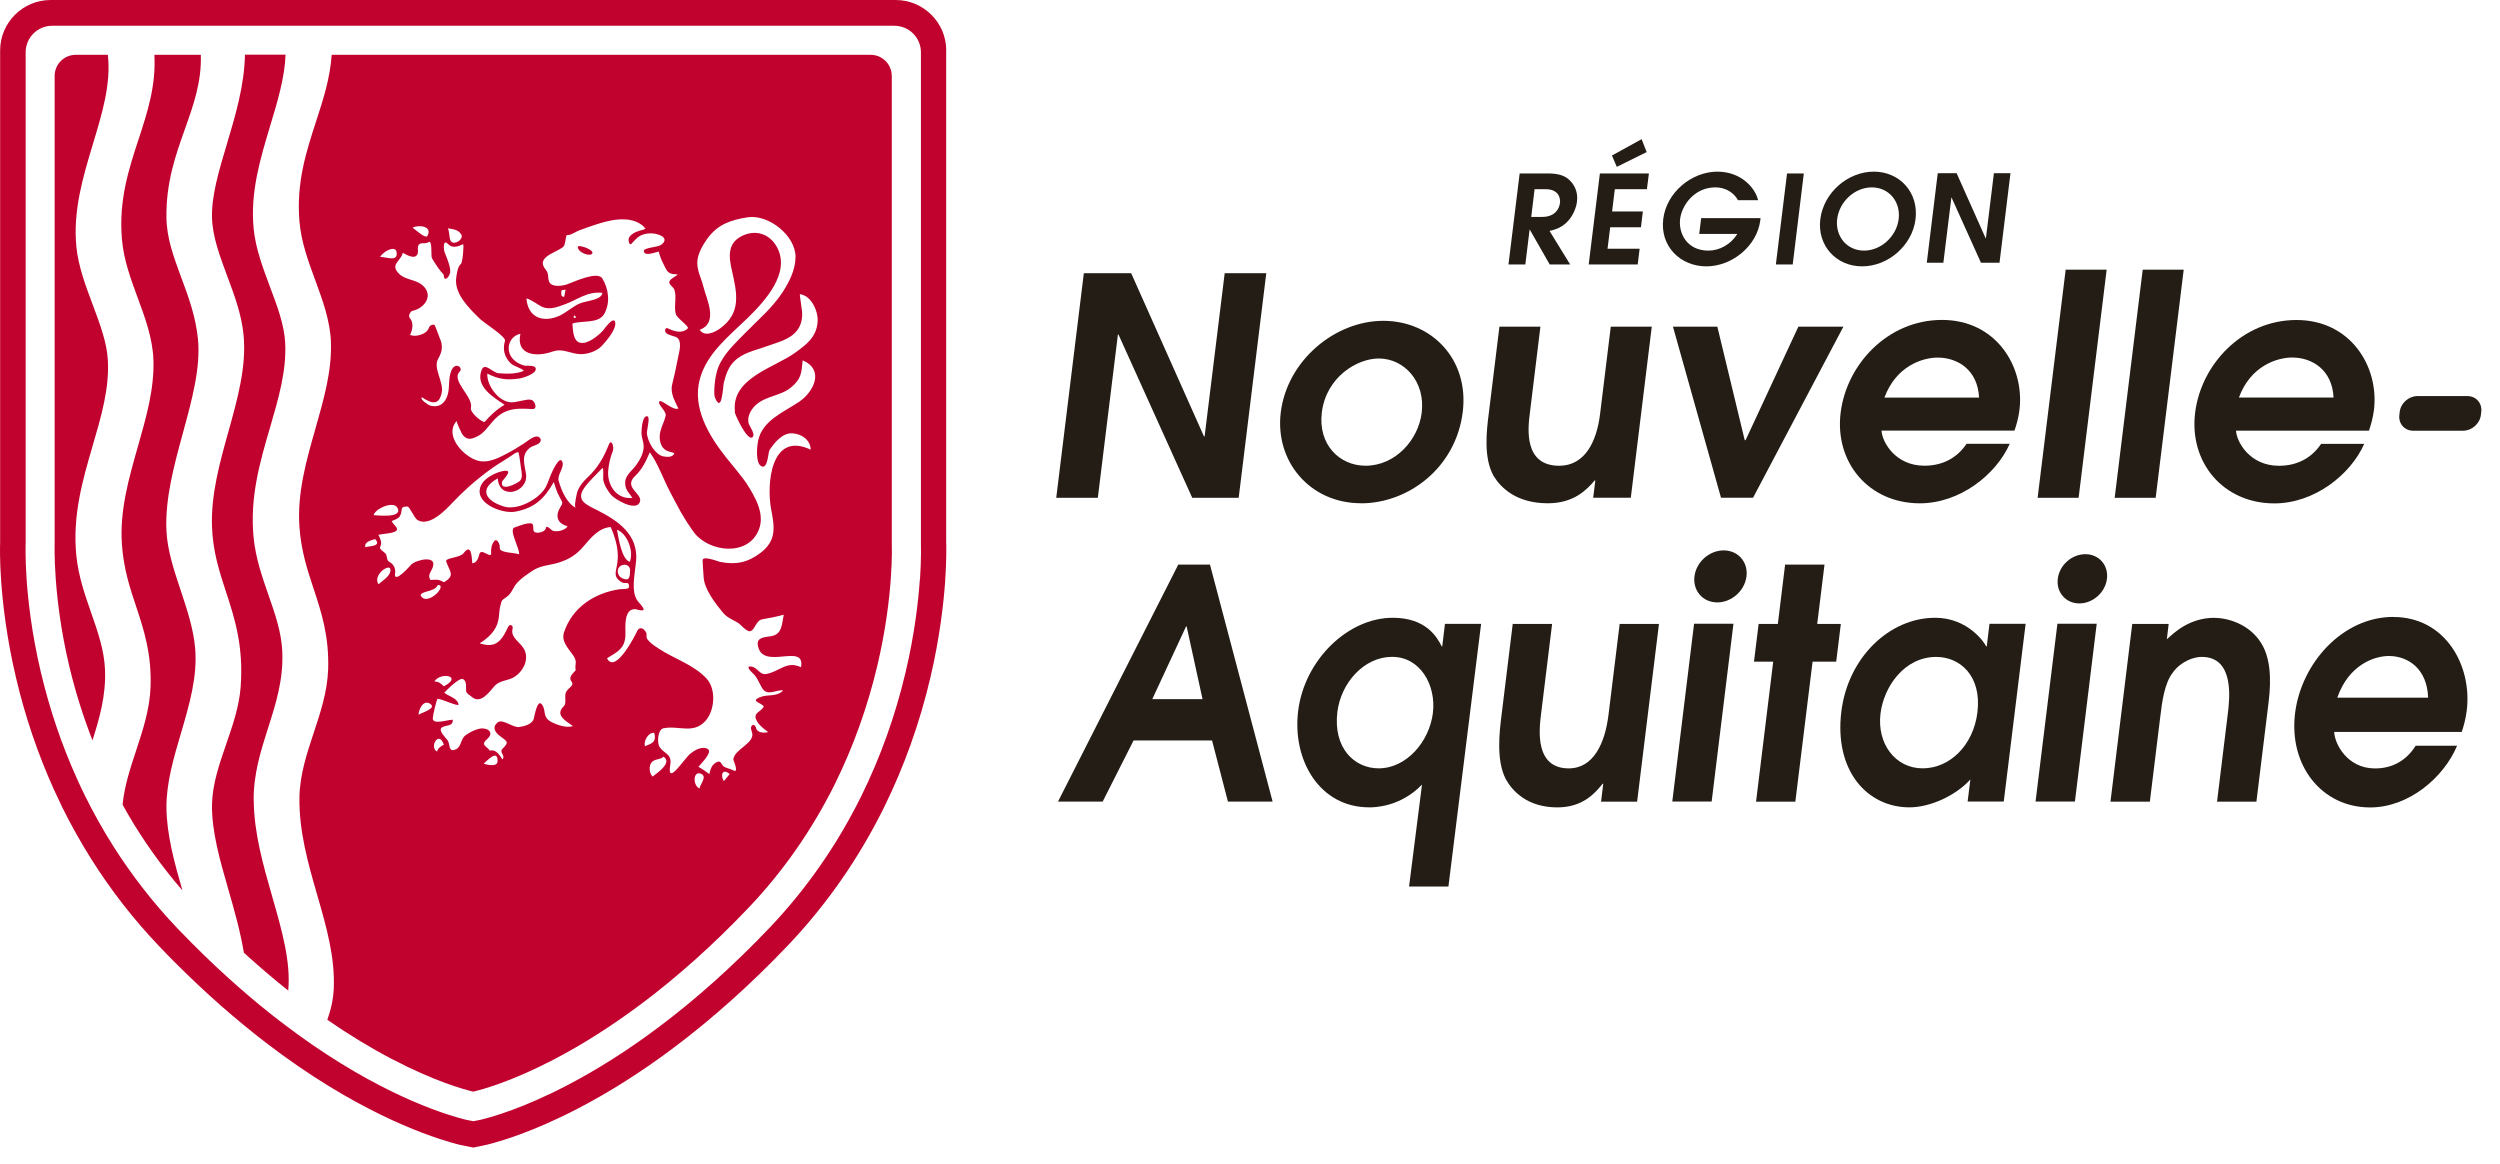
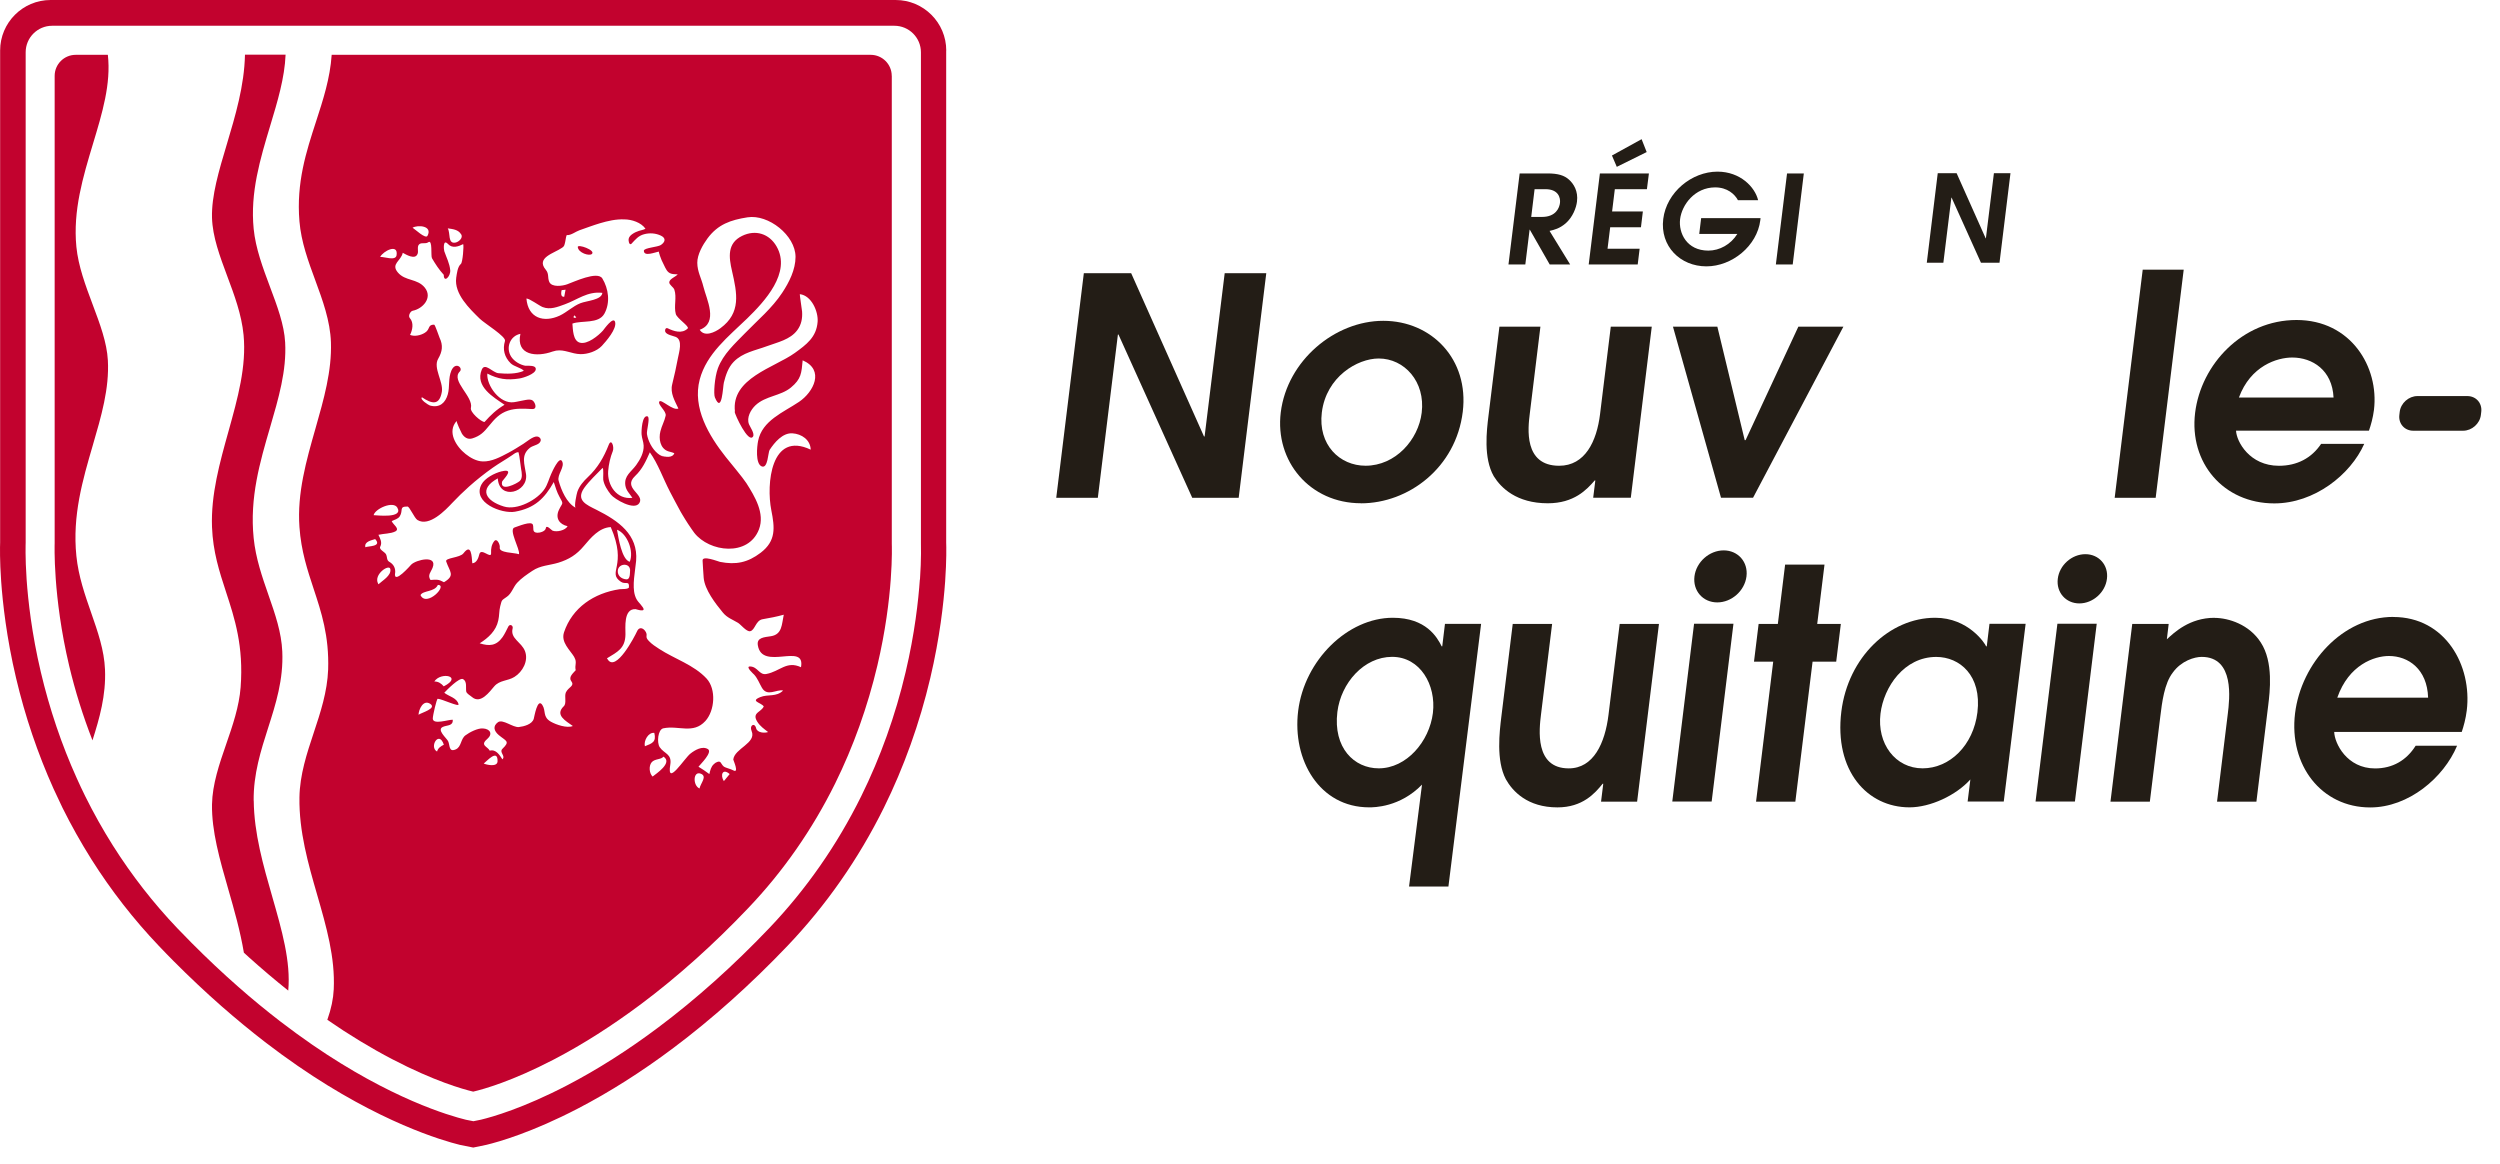
<svg xmlns="http://www.w3.org/2000/svg" width="131" height="61" viewBox="0 0 131 61" fill="none">
  <path d="M49.584 2.649C49.584 1.188 48.396 0 46.931 0H2.652C1.191 0 0.007 1.188 0.007 2.645V28.418C-0.001 28.649 -0.016 29.366 0.061 30.457C0.142 31.603 0.342 33.411 0.84 35.521C1.314 37.534 1.977 39.489 2.81 41.34C2.961 41.672 3.115 42 3.273 42.324C3.728 43.241 4.241 44.155 4.792 45.031C5.822 46.662 7.01 48.185 8.321 49.562C8.579 49.836 8.838 50.098 9.096 50.36C9.925 51.193 10.77 51.988 11.607 52.724C12.351 53.376 13.118 54.008 13.886 54.602C14.46 55.042 15.039 55.466 15.606 55.855C19.905 58.817 23.187 59.766 24.09 59.989L24.799 60.132L25.489 59.989C26.13 59.835 27.88 59.338 30.294 58.081C31.949 57.221 33.63 56.156 35.288 54.911C37.325 53.384 39.334 51.587 41.262 49.566C43.287 47.441 44.987 45.008 46.314 42.327C47.367 40.195 48.188 37.904 48.747 35.529C49.245 33.419 49.445 31.611 49.526 30.465C49.603 29.347 49.588 28.634 49.58 28.429V2.649H49.584ZM48.2 30.369C48.123 31.464 47.934 33.192 47.455 35.216C46.919 37.495 46.133 39.686 45.126 41.726C43.861 44.283 42.242 46.604 40.309 48.633C38.435 50.599 36.484 52.346 34.513 53.823C32.917 55.023 31.301 56.048 29.712 56.874C27.425 58.065 25.798 58.528 25.204 58.671L24.807 58.752L24.414 58.675C23.557 58.466 20.468 57.572 16.354 54.737C15.806 54.359 15.247 53.95 14.692 53.526C13.947 52.952 13.203 52.342 12.482 51.706C11.668 50.993 10.847 50.218 10.041 49.408C9.79 49.153 9.54 48.899 9.285 48.633C8.036 47.321 6.902 45.867 5.918 44.31C5.39 43.473 4.904 42.605 4.468 41.726C4.314 41.417 4.168 41.101 4.025 40.785C3.227 39.019 2.594 37.145 2.139 35.216C1.661 33.192 1.472 31.464 1.395 30.369C1.314 29.181 1.345 28.468 1.345 28.437V2.738C1.345 1.974 1.966 1.35 2.733 1.35H46.865C47.633 1.35 48.257 1.974 48.257 2.742V28.452C48.257 28.541 48.284 29.235 48.207 30.369H48.2Z" fill="#C2022E" />
  <path d="M5.649 2.873H3.967C3.358 2.873 2.864 3.367 2.864 3.976V28.468C2.864 28.502 2.76 31.233 3.624 34.885C3.936 36.2 4.345 37.511 4.846 38.795C5.213 37.638 5.56 36.439 5.502 35.081C5.46 34.067 5.128 33.115 4.777 32.108C4.449 31.167 4.11 30.195 4.002 29.131C3.786 27.014 4.334 25.143 4.862 23.335C5.309 21.804 5.733 20.358 5.652 18.881C5.602 17.951 5.24 16.98 4.854 15.954C4.484 14.967 4.102 13.948 4.002 12.93C3.817 11.033 4.353 9.259 4.87 7.543C5.359 5.923 5.822 4.396 5.652 2.877L5.649 2.873Z" fill="#C2022E" />
  <path d="M13.292 41.961C13.276 40.561 13.67 39.327 14.051 38.136C14.449 36.894 14.857 35.61 14.792 34.144C14.749 33.134 14.418 32.181 14.067 31.175C13.739 30.234 13.4 29.262 13.292 28.194C13.076 26.073 13.623 24.203 14.152 22.394C14.599 20.863 15.023 19.417 14.942 17.944C14.892 17.014 14.53 16.046 14.144 15.021C13.774 14.033 13.392 13.011 13.292 11.989C13.103 10.088 13.639 8.318 14.155 6.602C14.545 5.31 14.915 4.084 14.965 2.865H12.837C12.802 4.496 12.335 6.054 11.884 7.566C11.468 8.951 11.078 10.262 11.109 11.411C11.14 12.414 11.514 13.412 11.907 14.469C12.277 15.456 12.659 16.478 12.763 17.55C12.921 19.201 12.459 20.855 11.973 22.602C11.518 24.23 11.047 25.911 11.109 27.615C11.159 28.919 11.491 29.937 11.842 31.013C12.301 32.413 12.771 33.859 12.609 36.011C12.532 37.021 12.189 38.024 11.853 38.992C11.495 40.025 11.128 41.097 11.109 42.15C11.086 43.538 11.51 45.031 11.965 46.608C12.274 47.68 12.59 48.791 12.779 49.92L13.037 50.156C13.716 50.765 14.41 51.355 15.104 51.907C15.243 50.391 14.769 48.737 14.267 46.99C13.797 45.355 13.311 43.662 13.296 41.953L13.292 41.961Z" fill="#C2022E" />
-   <path d="M10.523 2.873H8.09C8.178 4.497 7.731 5.866 7.257 7.312C6.744 8.877 6.216 10.497 6.389 12.525C6.478 13.605 6.852 14.623 7.218 15.611C7.604 16.656 8.001 17.735 8.04 18.861C8.09 20.369 7.669 21.839 7.226 23.396C6.752 25.055 6.262 26.771 6.389 28.537C6.478 29.806 6.809 30.812 7.133 31.78C7.534 32.991 7.951 34.245 7.889 35.999C7.847 37.168 7.484 38.259 7.137 39.316C6.833 40.233 6.52 41.178 6.424 42.162L6.47 42.246C6.532 42.358 6.594 42.47 6.655 42.578C7.492 44.028 8.468 45.397 9.559 46.658C9.139 45.208 8.734 43.723 8.722 42.327C8.711 41.028 9.104 39.701 9.482 38.425C9.91 36.967 10.357 35.459 10.226 33.963C10.134 32.929 9.794 31.915 9.467 30.932C9.112 29.864 8.772 28.853 8.722 27.816C8.641 26.154 9.119 24.392 9.586 22.683C10.068 20.921 10.519 19.259 10.373 17.766C10.253 16.575 9.871 15.537 9.497 14.539C9.108 13.486 8.738 12.491 8.722 11.422C8.691 9.571 9.2 8.145 9.69 6.764C10.141 5.491 10.569 4.292 10.523 2.869V2.873Z" fill="#C2022E" />
  <path d="M46.727 3.976C46.727 3.367 46.233 2.873 45.624 2.873H17.38C17.295 4.111 16.936 5.214 16.558 6.378C16.049 7.944 15.521 9.564 15.691 11.596C15.779 12.676 16.157 13.698 16.52 14.685C16.905 15.73 17.302 16.81 17.341 17.936C17.391 19.44 16.971 20.909 16.527 22.467C16.053 24.125 15.563 25.845 15.691 27.616C15.779 28.88 16.115 29.883 16.435 30.855C16.836 32.07 17.252 33.323 17.195 35.081C17.152 36.25 16.79 37.341 16.439 38.398C16.08 39.478 15.71 40.596 15.691 41.78C15.664 43.573 16.149 45.258 16.62 46.889C17.106 48.575 17.565 50.167 17.488 51.837C17.465 52.335 17.357 52.859 17.152 53.438C18.29 54.224 19.439 54.922 20.565 55.508C22.748 56.646 24.229 57.066 24.795 57.202C25.358 57.07 26.832 56.654 29.007 55.524C30.522 54.737 32.065 53.754 33.599 52.608C35.505 51.182 37.394 49.489 39.207 47.584C41.035 45.667 42.566 43.469 43.761 41.055C44.717 39.119 45.462 37.036 45.975 34.869C46.831 31.237 46.734 28.61 46.73 28.499V3.976H46.727ZM28.432 16.089C28.833 16.247 29.223 16.081 29.597 15.946C30.26 15.707 30.777 15.256 31.563 15.345C31.532 15.722 30.746 15.757 30.414 15.888C30.017 16.046 29.712 16.355 29.334 16.536C28.497 16.926 27.668 16.675 27.584 15.642C27.753 15.642 28.247 16.015 28.432 16.089ZM29.423 15.217C29.485 15.179 29.485 15.21 29.635 15.179C29.612 15.302 29.589 15.425 29.566 15.549C29.361 15.576 29.408 15.329 29.423 15.217ZM30.202 16.621C30.148 16.671 30.094 16.667 30.048 16.621C30.063 16.586 30.075 16.555 30.09 16.521C30.129 16.555 30.167 16.59 30.198 16.625L30.202 16.621ZM27.271 17.485C27.017 18.634 28.131 18.719 28.949 18.422C29.003 18.403 29.057 18.391 29.111 18.38C29.118 18.38 29.13 18.376 29.138 18.372H29.145C29.589 18.302 29.948 18.545 30.414 18.557C30.792 18.565 31.27 18.407 31.536 18.125C31.756 17.886 32.335 17.23 32.23 16.868C32.138 16.559 31.652 17.253 31.594 17.323C31.359 17.585 30.777 18.067 30.383 17.955C30.017 17.855 30.021 17.25 29.994 16.956C30.491 16.775 31.359 16.987 31.668 16.44C31.991 15.857 31.887 15.125 31.563 14.592C31.309 14.18 30.055 14.781 29.72 14.897C29.489 14.982 28.91 15.075 28.779 14.766C28.683 14.535 28.779 14.353 28.598 14.134C28.062 13.497 29.053 13.266 29.442 12.988C29.454 12.981 29.465 12.973 29.477 12.965C29.504 12.946 29.523 12.923 29.543 12.903C29.558 12.884 29.573 12.842 29.589 12.788C29.597 12.768 29.601 12.745 29.604 12.726C29.604 12.711 29.612 12.695 29.616 12.676C29.616 12.695 29.608 12.707 29.604 12.726C29.604 12.711 29.612 12.695 29.616 12.676C29.647 12.506 29.674 12.313 29.708 12.317C29.905 12.344 30.179 12.128 30.36 12.067C30.719 11.943 31.07 11.808 31.432 11.7C31.845 11.577 32.281 11.477 32.716 11.496C33.098 11.496 33.599 11.658 33.823 11.986C33.719 12.047 33.596 12.059 33.48 12.098C33.364 12.136 33.249 12.186 33.148 12.256C33.052 12.321 32.963 12.402 32.94 12.522C32.928 12.583 32.952 12.83 33.06 12.792C33.075 12.788 33.087 12.776 33.098 12.761C33.306 12.545 33.445 12.356 33.746 12.275C34.039 12.194 34.359 12.217 34.633 12.348C34.914 12.483 34.857 12.684 34.629 12.838C34.463 12.95 33.738 12.984 33.738 13.139C33.742 13.474 34.348 13.204 34.533 13.185C34.494 13.189 34.652 13.605 34.668 13.632C34.706 13.717 34.749 13.802 34.791 13.887C34.837 13.976 34.876 14.076 34.934 14.157C34.992 14.245 35.073 14.315 35.177 14.342C35.285 14.373 35.4 14.369 35.512 14.377C35.412 14.5 35.073 14.616 35.069 14.793C35.065 14.924 35.292 15.048 35.335 15.175C35.474 15.58 35.3 16.046 35.412 16.455C35.481 16.69 36.141 17.107 36.037 17.211C35.732 17.508 35.308 17.358 34.988 17.203C34.872 17.149 34.826 17.303 34.864 17.392C34.934 17.543 35.265 17.597 35.4 17.651C35.801 17.805 35.574 18.48 35.524 18.761C35.435 19.22 35.339 19.683 35.223 20.138C35.107 20.597 35.362 21.009 35.547 21.407C35.262 21.538 34.648 20.898 34.552 21.037C34.44 21.202 34.934 21.542 34.88 21.785C34.822 22.062 34.672 22.321 34.606 22.598C34.506 22.984 34.587 23.501 35.011 23.647C35.119 23.686 35.235 23.697 35.335 23.751C35.235 24.01 34.849 23.96 34.606 23.848C34.702 23.898 34.803 23.936 34.911 23.944C34.749 23.944 34.598 23.875 34.463 23.763C34.166 23.52 33.95 23.084 33.9 22.741C33.877 22.56 34.058 21.951 33.954 21.839C33.954 21.839 33.95 21.839 33.95 21.831C33.95 21.827 33.943 21.819 33.939 21.819C33.943 21.819 33.947 21.827 33.95 21.831C33.95 21.827 33.943 21.819 33.939 21.819C33.638 21.719 33.603 22.606 33.619 22.768C33.634 22.965 33.719 23.15 33.727 23.346C33.746 23.713 33.545 24.079 33.337 24.368C33.083 24.723 32.697 24.924 32.767 25.429C32.809 25.714 32.99 25.857 33.137 26.088C32.319 26.189 31.814 25.425 31.868 24.685C31.895 24.337 31.98 23.956 32.111 23.636C32.196 23.416 32.038 22.957 31.899 23.304C31.644 23.956 31.32 24.519 30.804 25.001C30.572 25.221 30.356 25.468 30.252 25.772C30.218 25.872 30.067 26.555 30.167 26.609C29.689 26.354 29.412 25.687 29.273 25.194C29.18 24.866 29.62 24.465 29.45 24.164C29.296 23.89 28.922 24.746 28.879 24.843C28.767 25.09 28.694 25.383 28.544 25.61C28.166 26.192 27.094 26.759 26.4 26.54C25.447 26.246 25.065 25.629 26.084 25.066C26.153 26.246 27.695 25.807 27.564 24.847C27.491 24.326 27.283 23.855 27.761 23.47C27.9 23.358 28.1 23.339 28.239 23.231C28.297 23.184 28.343 23.111 28.336 23.038C28.324 22.945 28.231 22.876 28.139 22.872C27.923 22.861 27.599 23.146 27.422 23.258C27.163 23.42 26.905 23.586 26.635 23.728C26.234 23.94 25.759 24.199 25.289 24.179C24.965 24.168 24.645 23.987 24.398 23.79C23.901 23.397 23.411 22.625 23.932 22.055C23.897 22.093 24.171 22.668 24.201 22.718C24.325 22.918 24.51 23.046 24.749 22.972C25.166 22.841 25.358 22.645 25.625 22.313C25.914 21.958 26.176 21.661 26.627 21.515C27.04 21.38 27.456 21.414 27.881 21.434C27.923 21.434 27.965 21.434 28 21.414C28.135 21.33 28.012 21.064 27.919 20.994C27.807 20.909 27.665 20.94 27.537 20.959C27.333 20.99 27.132 21.048 26.928 21.075C26.195 21.183 25.486 20.2 25.536 19.575C26.107 19.868 26.558 19.934 27.213 19.833C27.425 19.802 28.039 19.602 28.073 19.363C28.1 19.197 27.904 19.17 27.734 19.166C27.726 19.166 27.719 19.166 27.711 19.166C27.692 19.166 27.668 19.166 27.653 19.166C27.626 19.166 27.599 19.166 27.576 19.166C27.599 19.166 27.622 19.166 27.653 19.166C27.626 19.166 27.599 19.166 27.576 19.166C27.553 19.166 27.537 19.166 27.526 19.166C27.248 19.112 26.951 18.939 26.789 18.696C26.485 18.229 26.724 17.589 27.287 17.489L27.271 17.485ZM34.976 23.948C34.976 23.948 34.961 23.948 34.957 23.948C34.965 23.948 34.972 23.948 34.976 23.948ZM30.167 26.636C30.167 26.636 30.16 26.632 30.16 26.628L30.167 26.632V26.636ZM24.167 12.279C24.279 12.46 24.047 12.668 23.885 12.707C23.442 12.811 23.615 12.202 23.461 11.966C23.731 12.005 24.013 12.028 24.163 12.279H24.167ZM22.401 12.356C22.3 12.545 21.73 11.993 21.618 11.932C21.884 11.774 22.682 11.82 22.401 12.356ZM21.884 13.301C21.938 13.154 21.841 12.927 21.957 12.811C22.077 12.684 22.289 12.803 22.439 12.695C22.682 12.522 22.563 13.412 22.636 13.532C22.825 13.852 23.002 14.126 23.253 14.4C23.253 14.847 23.615 14.488 23.592 14.165C23.561 13.802 23.396 13.501 23.28 13.162C23.253 13.081 23.199 12.491 23.477 12.788C23.704 13.031 24.02 12.919 24.271 12.792C24.313 12.88 24.244 13.756 24.151 13.829C23.974 13.979 23.939 14.338 23.905 14.558C23.793 15.399 24.599 16.17 25.142 16.702C25.389 16.945 26.535 17.643 26.461 17.867C26.326 18.306 26.434 18.719 26.762 19.039C26.936 19.209 27.329 19.278 27.449 19.432C27.051 19.606 26.542 19.594 26.118 19.556C25.814 19.529 25.405 18.973 25.243 19.374C24.884 20.258 25.86 20.813 26.438 21.21C26.003 21.472 25.721 21.742 25.389 22.112C25.197 22.101 24.618 21.592 24.676 21.376C24.819 20.782 23.608 19.953 24.09 19.471C24.286 19.282 23.866 18.919 23.65 19.424C23.477 19.841 23.577 20.254 23.465 20.662C23.345 21.09 23.049 21.395 22.528 21.249C22.459 21.229 21.973 20.925 22.111 20.817C22.636 21.172 23.025 21.256 23.153 20.531C23.241 20.003 22.682 19.274 22.96 18.8C23.18 18.418 23.226 18.102 23.033 17.697C23.002 17.635 22.798 17.007 22.748 17.011C22.397 17.011 22.555 17.257 22.266 17.435C22.054 17.57 21.73 17.647 21.487 17.55C21.614 17.292 21.695 16.914 21.475 16.667C21.371 16.552 21.502 16.305 21.629 16.282C22.15 16.181 22.682 15.607 22.262 15.075C21.869 14.585 21.24 14.743 20.846 14.276C20.469 13.825 21.012 13.679 21.105 13.247C21.275 13.339 21.768 13.64 21.884 13.293V13.301ZM20.873 16.906C21.024 17.863 21.807 16.887 20.873 16.906V16.906ZM20.781 13.374C20.727 13.69 20.141 13.447 19.921 13.463C20.067 13.166 20.877 12.734 20.781 13.374ZM20.816 26.593C21.171 27.183 19.701 26.995 19.578 26.995C19.651 26.659 20.596 26.235 20.816 26.593ZM19.146 28.676C19.073 28.375 19.466 28.314 19.659 28.248C20.037 28.657 19.277 28.607 19.146 28.676ZM19.832 30.616C19.809 30.585 19.809 30.577 19.813 30.581C19.555 30.107 20.395 29.532 20.453 29.817C20.523 30.157 20.025 30.431 19.832 30.616ZM20.704 30.045C20.738 29.779 20.627 29.567 20.399 29.439C20.249 29.351 20.303 29.2 20.226 29.042C20.152 28.911 19.844 28.796 19.925 28.645C20.037 28.425 19.925 28.221 19.828 28.024C20.095 27.959 20.476 27.97 20.715 27.847C20.974 27.708 20.588 27.484 20.526 27.307C20.669 27.23 20.854 27.203 20.951 27.049C21.14 26.744 20.893 26.536 21.352 26.543C21.463 26.543 21.714 27.153 21.876 27.249C22.489 27.623 23.345 26.729 23.692 26.358C23.974 26.058 24.271 25.772 24.576 25.498C24.977 25.14 25.397 24.808 25.833 24.5C26.164 24.268 26.515 24.072 26.847 23.844C26.943 23.778 27.047 23.686 27.171 23.697C27.24 23.979 27.256 24.284 27.306 24.573C27.341 24.762 27.398 25.055 27.236 25.205C27.094 25.336 26.199 25.795 26.307 25.244C26.326 25.159 26.947 24.596 26.411 24.673C26.377 24.677 26.342 24.689 26.307 24.696C26.303 24.696 26.296 24.696 26.292 24.696C25.906 24.789 25.401 25.059 25.227 25.39C24.73 26.339 26.299 26.937 26.986 26.813C28.015 26.628 28.532 26.123 29.018 25.259C29.107 25.525 29.18 25.791 29.319 26.038C29.554 26.447 29.473 26.324 29.292 26.709C29.08 27.149 29.315 27.48 29.743 27.573C29.624 27.793 29.169 27.897 28.949 27.804C28.902 27.785 28.629 27.469 28.602 27.677C28.575 27.847 28.285 27.924 28.151 27.916C27.865 27.901 27.977 27.681 27.927 27.508C27.865 27.261 27.109 27.6 26.974 27.635C26.616 27.72 27.267 28.799 27.194 29.038C27.194 29.038 27.194 29.038 27.194 29.042C27.186 29.042 27.179 29.038 27.171 29.035C26.936 28.954 26.13 28.977 26.188 28.684C26.215 28.564 26.045 28.155 25.891 28.364C25.756 28.541 25.721 28.757 25.733 28.973C25.756 29.335 25.208 28.668 25.116 29.046C25.073 29.227 24.98 29.501 24.749 29.517C24.714 29.15 24.703 28.448 24.286 28.992C24.101 29.235 23.315 29.224 23.38 29.42C23.565 29.968 23.87 30.145 23.265 30.508C22.975 30.35 22.883 30.365 22.559 30.392C22.385 30.137 22.582 29.976 22.667 29.752C22.944 29.058 21.799 29.331 21.548 29.586C21.517 29.617 20.619 30.654 20.7 30.037L20.704 30.045ZM23.253 35.965C23.122 35.814 22.968 35.706 22.759 35.71C23.099 35.182 24.279 35.436 23.253 35.965ZM22.034 31.183C22.169 30.928 22.775 31.032 22.944 30.65C23.496 30.647 22.343 31.846 22.034 31.183ZM21.93 37.453C21.942 37.179 22.177 36.632 22.551 36.886C22.898 37.125 22.084 37.345 21.93 37.453ZM22.902 39.381C22.47 39.146 23.006 38.247 23.257 39.023C23.102 39.103 22.948 39.196 22.902 39.381ZM25.347 40.01C25.517 39.879 26.084 39.223 26.072 39.89C26.064 40.214 25.486 40.072 25.347 40.01ZM30.094 34.445C30.252 34.703 30.102 34.85 30.167 35.12C30.044 35.263 29.774 35.475 29.932 35.687C30.129 35.953 29.797 35.988 29.654 36.277C29.558 36.485 29.705 36.851 29.543 37.006C29.061 37.468 29.643 37.773 30.017 38.043C29.708 38.17 29.153 37.977 28.875 37.823C28.416 37.565 28.625 37.26 28.417 36.94C28.162 36.547 28 37.557 27.969 37.665C27.881 37.958 27.453 38.066 27.19 38.097C26.882 38.132 26.346 37.665 26.095 37.843C25.81 38.051 25.883 38.301 26.134 38.517C26.512 38.834 26.747 38.834 26.334 39.231C26.134 39.424 26.512 39.597 26.326 39.79C26.188 39.574 25.987 39.242 25.663 39.335C25.551 39.111 25.135 39.061 25.528 38.726C25.84 38.456 25.682 38.19 25.301 38.17C25.031 38.151 24.603 38.371 24.394 38.529C24.128 38.722 24.186 39.138 23.878 39.269C23.503 39.431 23.584 39.042 23.48 38.834C23.396 38.672 22.86 38.232 23.214 38.086C23.438 37.989 23.743 38.047 23.727 37.715C23.511 37.696 22.682 38.001 22.678 37.65C22.678 37.495 22.879 36.616 22.937 36.616C23.149 36.62 24.067 37.067 24.028 36.905C23.947 36.562 23.515 36.493 23.28 36.3C23.392 36.177 24.074 35.475 24.267 35.587C24.487 35.714 24.398 36.042 24.429 36.231C24.452 36.354 24.664 36.458 24.741 36.531C25.189 36.905 25.651 36.25 25.898 35.965C26.184 35.633 26.6 35.691 26.955 35.471C27.387 35.205 27.703 34.623 27.51 34.121C27.325 33.635 26.724 33.466 26.862 32.929C26.901 32.779 26.724 32.675 26.639 32.825C26.542 33.014 26.454 33.211 26.334 33.385C26.003 33.851 25.632 33.867 25.135 33.709C25.586 33.427 25.995 33.057 26.11 32.509C26.168 32.262 26.149 32.016 26.211 31.769C26.307 31.414 26.261 31.483 26.569 31.264C26.812 31.094 26.897 30.755 27.098 30.539C27.325 30.292 27.611 30.103 27.892 29.914C28.316 29.625 28.787 29.628 29.257 29.486C29.809 29.316 30.214 29.065 30.591 28.614C30.962 28.175 31.394 27.65 32.003 27.619C32.901 29.683 31.787 29.976 32.535 30.485C32.774 30.647 32.986 30.404 32.956 30.774C32.948 30.886 32.547 30.863 32.473 30.874C31.12 31.078 29.986 31.842 29.554 33.134C29.381 33.662 29.87 34.056 30.102 34.445H30.094ZM32.998 29.439C32.578 29.316 32.408 28.194 32.331 27.758C32.882 27.97 33.225 28.904 32.998 29.439ZM33.017 29.871C33.002 30.003 33.04 30.384 32.809 30.357C32.554 30.334 32.346 30.161 32.373 29.891C32.416 29.517 32.986 29.486 33.013 29.848C33.013 29.825 33.017 29.81 33.017 29.871ZM34.286 38.402C34.402 38.88 34.174 38.953 33.792 39.103C33.719 38.822 33.97 38.363 34.286 38.402ZM34.197 40.692C34.02 40.523 33.985 40.137 34.147 39.944C34.309 39.751 34.652 39.809 34.764 39.647C35.277 39.967 34.367 40.55 34.197 40.692ZM36.654 41.317C36.295 41.159 36.314 40.392 36.712 40.538C37.082 40.673 36.712 41.032 36.654 41.317ZM37.93 40.931C37.73 40.623 37.857 40.233 38.235 40.561C38.131 40.681 38.034 40.808 37.93 40.931ZM38.489 21.557C38.509 21.735 39.218 23.262 39.461 22.872C39.554 22.718 39.299 22.363 39.249 22.236C39.106 21.885 39.342 21.468 39.588 21.237C40.117 20.74 40.9 20.755 41.443 20.308C41.991 19.853 41.995 19.556 42.06 18.881C43.229 19.386 42.631 20.543 41.871 21.056C41.054 21.607 39.932 22.035 39.723 23.111C39.666 23.397 39.573 24.295 39.912 24.438C40.244 24.577 40.244 23.697 40.329 23.574C40.583 23.188 41.008 22.672 41.524 22.706C42.006 22.737 42.465 23.046 42.481 23.562C40.387 22.567 40.148 25.383 40.417 26.736C40.599 27.654 40.672 28.344 39.858 28.965C39.184 29.478 38.559 29.609 37.73 29.443C37.614 29.416 36.793 29.085 36.816 29.378C36.839 29.675 36.843 29.979 36.873 30.28C36.931 30.905 37.483 31.618 37.876 32.096C38.108 32.378 38.374 32.455 38.678 32.64C38.817 32.725 39.118 33.111 39.307 33.076C39.569 33.022 39.592 32.509 39.962 32.447C40.337 32.382 40.691 32.316 41.062 32.212C41.062 32.212 41.065 32.212 41.069 32.212C41.069 32.22 41.069 32.228 41.065 32.235C40.961 32.702 40.996 33.246 40.394 33.338C40.055 33.392 39.635 33.4 39.712 33.82C39.939 35.182 42.222 33.627 41.972 34.962C41.212 34.607 40.869 35.185 40.155 35.317C39.785 35.386 39.712 34.943 39.315 34.923C39.014 34.908 39.515 35.344 39.515 35.347C39.693 35.54 39.789 35.803 39.92 36.03C40.202 36.535 40.695 36.103 41.035 36.184C40.684 36.535 40.232 36.369 39.851 36.524C39.276 36.751 39.882 36.805 40.02 37.017C39.959 37.164 39.812 37.241 39.708 37.334C39.704 37.337 39.696 37.341 39.693 37.349C39.585 37.449 39.527 37.573 39.685 37.823C39.828 38.051 40.04 38.197 40.248 38.359C40.063 38.425 39.677 38.402 39.619 38.155C39.546 37.846 39.253 38.001 39.384 38.305C39.658 38.942 38.482 39.215 38.424 39.802C38.424 39.832 38.752 40.55 38.42 40.365C38.289 40.288 38.019 40.241 37.919 40.16C37.753 40.021 37.799 39.798 37.491 39.971C37.464 39.987 37.448 40.006 37.425 40.025C37.417 40.029 37.413 40.037 37.406 40.041C37.255 40.176 37.217 40.365 37.17 40.561C36.981 40.419 36.796 40.295 36.6 40.176C36.712 40.037 37.359 39.408 37.09 39.25C36.793 39.077 36.415 39.304 36.183 39.485C35.867 39.724 34.922 41.263 35.123 40.068C35.219 39.493 34.803 39.505 34.567 39.15C34.413 38.922 34.467 38.224 34.76 38.163C35.555 37.997 36.318 38.486 36.962 37.781C37.456 37.237 37.537 36.115 37.028 35.56C36.357 34.835 35.35 34.53 34.544 34.005C34.359 33.886 34.151 33.751 34.001 33.589C33.773 33.354 33.95 33.331 33.846 33.126C33.727 32.903 33.488 32.81 33.372 33.099C33.279 33.307 32.261 35.29 31.829 34.53C31.829 34.538 31.826 34.534 31.806 34.495C32.35 34.16 32.763 33.982 32.774 33.246C32.782 32.903 32.658 31.888 33.303 31.919C33.333 31.919 33.889 32.123 33.677 31.815C33.515 31.576 33.372 31.518 33.276 31.213C33.11 30.701 33.287 29.91 33.333 29.389C33.445 28.013 32.404 27.291 31.262 26.717C30.73 26.451 30.156 26.219 30.615 25.564C30.877 25.198 31.262 24.847 31.575 24.519C31.644 24.557 31.594 25.051 31.61 25.143C31.66 25.429 31.833 25.695 32.011 25.919C32.196 26.15 33.245 26.782 33.503 26.358C33.788 25.892 32.608 25.575 33.279 24.943C33.657 24.588 33.846 24.164 34.051 23.701C34.475 24.287 34.753 25.086 35.092 25.737C35.092 25.745 35.1 25.753 35.103 25.761C35.289 26.108 35.47 26.466 35.666 26.817C35.694 26.867 35.724 26.918 35.755 26.968C35.805 27.049 35.852 27.13 35.902 27.21C36.002 27.372 36.106 27.531 36.214 27.685C36.222 27.696 36.23 27.708 36.237 27.72C36.283 27.785 36.33 27.858 36.38 27.92C37.17 28.934 39.214 29.185 39.77 27.739C40.09 26.898 39.55 26.011 39.11 25.317C38.937 25.043 38.219 24.187 38.031 23.948C37.151 22.837 36.272 21.376 36.665 19.887C37.024 18.53 38.173 17.635 39.149 16.69C40.055 15.807 41.482 14.288 40.691 12.911C40.31 12.248 39.592 12.017 38.887 12.36C38.096 12.745 38.189 13.474 38.358 14.203C38.624 15.368 38.844 16.39 37.753 17.196C37.464 17.412 36.912 17.678 36.665 17.28C37.668 16.914 37.016 15.672 36.858 15.021C36.75 14.573 36.542 14.242 36.538 13.771C36.534 13.339 36.827 12.826 37.074 12.491C37.622 11.754 38.285 11.527 39.168 11.388C40.263 11.214 41.682 12.333 41.686 13.459C41.686 14.13 41.351 14.793 40.988 15.341C40.444 16.162 39.719 16.76 39.041 17.458C38.505 18.013 37.899 18.549 37.618 19.297C37.44 19.783 37.386 20.651 37.46 20.824C37.838 21.735 37.88 20.234 37.93 20.049C38.027 19.66 38.158 19.255 38.443 18.962C38.914 18.472 39.573 18.368 40.186 18.14C40.738 17.936 41.405 17.801 41.775 17.303C41.995 17.011 42.053 16.675 42.029 16.324C42.022 16.232 41.895 15.414 41.91 15.414C42.523 15.483 42.886 16.328 42.843 16.864C42.782 17.67 42.257 18.055 41.648 18.495C40.583 19.263 38.289 19.822 38.513 21.58L38.489 21.557Z" fill="#C2022E" />
  <path d="M30.275 12.946C30.305 13.251 30.88 13.432 31.015 13.308C31.231 13.112 30.255 12.768 30.275 12.946Z" fill="#C2022E" />
  <path d="M80.151 12.034H80.162L81.204 13.858H82.276L81.196 12.1C81.443 12.042 81.72 11.976 82.037 11.706C82.418 11.375 82.596 10.881 82.634 10.565C82.704 10.017 82.461 9.632 82.214 9.412C81.971 9.192 81.643 9.088 81.092 9.088H79.63L79.044 13.858H79.927L80.151 12.034ZM80.413 9.913H80.98C81.67 9.913 81.774 10.372 81.743 10.634C81.713 10.885 81.531 11.367 80.802 11.367H80.236L80.413 9.909V9.913Z" fill="#231D16" />
  <path d="M86.286 7.968L86.02 7.293L84.466 8.149L84.72 8.743L86.286 7.968Z" fill="#231D16" />
  <path d="M85.917 13.033H84.235L84.374 11.907H85.986L86.086 11.082H84.474L84.617 9.913H86.298L86.403 9.088H83.834L83.248 13.858H85.816L85.917 13.033Z" fill="#231D16" />
  <path d="M89.418 13.957C90.752 13.957 92.075 12.893 92.241 11.536L92.252 11.431H89.14L89.04 12.257H91.037C90.694 12.812 90.104 13.132 89.518 13.132C88.384 13.132 87.948 12.21 88.037 11.482C88.13 10.733 88.801 9.819 89.877 9.819C90.509 9.819 90.902 10.174 91.068 10.49H92.125C91.963 9.808 91.195 8.994 89.996 8.994C88.65 8.994 87.328 10.07 87.154 11.474C86.977 12.905 88.049 13.957 89.414 13.957H89.418Z" fill="#231D16" />
  <path d="M94.52 9.088H93.641L93.055 13.858H93.938L94.52 9.088Z" fill="#231D16" />
-   <path d="M97.574 13.957C98.947 13.957 100.204 12.854 100.374 11.489C100.547 10.078 99.537 8.994 98.187 8.994C96.837 8.994 95.561 10.078 95.383 11.489C95.218 12.854 96.201 13.957 97.574 13.957ZM96.267 11.482C96.378 10.568 97.184 9.819 98.083 9.819C98.981 9.819 99.602 10.568 99.49 11.482C99.382 12.365 98.584 13.132 97.674 13.132C96.764 13.132 96.159 12.365 96.267 11.482Z" fill="#231D16" />
  <path d="M102.252 10.354H102.263L103.802 13.767H104.774L105.349 9.074H104.481L104.061 12.487H104.049L102.526 9.074H101.538L100.964 13.767H101.832L102.252 10.354Z" fill="#231D16" />
  <path d="M58.578 17.531H58.609L62.473 26.084H64.907L66.353 14.315H64.174L63.121 22.872H63.09L59.273 14.315H56.793L55.347 26.084H57.526L58.578 17.531Z" fill="#231D16" />
  <path d="M71.312 26.374C73.799 26.374 76.29 24.516 76.649 21.577C76.985 18.831 75.022 16.811 72.484 16.811C69.947 16.811 67.448 18.893 67.112 21.608C66.796 24.176 68.643 26.37 71.312 26.37V26.374ZM69.264 21.612C69.496 19.738 71.131 18.785 72.245 18.785C73.587 18.785 74.698 19.996 74.497 21.627C74.324 23.046 73.121 24.404 71.555 24.404C70.197 24.404 69.056 23.305 69.264 21.608V21.612Z" fill="#231D16" />
  <path d="M81.104 26.372C82.476 26.372 83.144 25.663 83.56 25.177H83.595L83.483 26.083H85.454L86.553 17.117H84.405L83.842 21.706C83.668 23.125 83.059 24.406 81.701 24.406C79.827 24.406 80.07 22.42 80.159 21.691L80.718 17.117H78.57L77.995 21.803C77.903 22.547 77.725 24.001 78.273 24.953C78.651 25.567 79.472 26.372 81.104 26.372Z" fill="#231D16" />
  <path d="M94.234 17.117L91.469 23.064H91.423L89.989 17.117H87.663L90.181 26.083H91.859L96.594 17.117H94.234Z" fill="#231D16" />
-   <path d="M105.82 21.48C106.097 19.22 104.605 16.764 101.763 16.764C98.921 16.764 96.761 19.089 96.449 21.627C96.129 24.241 97.933 26.374 100.598 26.374C102.7 26.374 104.593 24.87 105.311 23.254H103.047C102.553 23.998 101.79 24.403 100.837 24.403C99.302 24.403 98.616 23.142 98.593 22.564H105.558C105.658 22.274 105.77 21.9 105.82 21.48ZM98.743 20.836C99.353 19.174 100.745 18.738 101.535 18.738C102.604 18.738 103.637 19.401 103.703 20.836H98.743Z" fill="#231D16" />
-   <path d="M110.389 14.131H108.241L106.771 26.086H108.919L110.389 14.131Z" fill="#231D16" />
  <path d="M114.426 14.131H112.278L110.809 26.086H112.957L114.426 14.131Z" fill="#231D16" />
-   <path d="M123.886 23.258H121.626C121.129 24.002 120.369 24.407 119.416 24.407C117.882 24.407 117.195 23.146 117.168 22.567H124.133C124.233 22.278 124.341 21.904 124.395 21.484C124.673 19.224 123.18 16.768 120.338 16.768C117.496 16.768 115.336 19.093 115.024 21.63C114.704 24.245 116.509 26.378 119.173 26.378C121.275 26.378 123.169 24.874 123.886 23.258ZM120.111 18.734C121.175 18.734 122.212 19.398 122.278 20.832H117.319C117.928 19.17 119.32 18.734 120.114 18.734H120.111Z" fill="#231D16" />
+   <path d="M123.886 23.258H121.626C121.129 24.002 120.369 24.407 119.416 24.407C117.882 24.407 117.195 23.146 117.168 22.567H124.133C124.233 22.278 124.341 21.904 124.395 21.484C124.673 19.224 123.18 16.768 120.338 16.768C117.496 16.768 115.336 19.093 115.024 21.63C114.704 24.245 116.509 26.378 119.173 26.378C121.275 26.378 123.169 24.874 123.886 23.258M120.111 18.734C121.175 18.734 122.212 19.398 122.278 20.832H117.319C117.928 19.17 119.32 18.734 120.114 18.734H120.111Z" fill="#231D16" />
  <path d="M109.275 29.039C108.561 29.039 107.913 29.614 107.828 30.327C107.74 31.041 108.249 31.619 108.958 31.619C109.668 31.619 110.32 31.041 110.404 30.327C110.493 29.617 109.984 29.039 109.275 29.039Z" fill="#231D16" />
-   <path d="M61.741 29.586L55.44 42.003H57.78L59.4 38.799H63.511L64.344 42.003H66.685L63.403 29.586H61.745H61.741ZM60.379 36.635L62.15 32.825H62.18L63.013 36.635H60.379Z" fill="#231D16" />
  <path d="M75.574 33.867H75.543C75.308 33.397 74.733 32.371 72.982 32.371C70.626 32.371 68.351 34.585 68.023 37.257C67.707 39.825 69.137 42.305 71.744 42.305C71.991 42.305 73.356 42.305 74.513 41.114L73.834 46.455H75.897L77.61 32.691H75.716L75.574 33.867ZM75.084 37.361C74.899 38.854 73.703 40.261 72.246 40.261C70.958 40.261 69.851 39.189 70.078 37.307C70.267 35.78 71.474 34.419 72.947 34.419C74.421 34.419 75.261 35.896 75.084 37.357V37.361Z" fill="#231D16" />
  <path d="M84.285 37.46C84.103 38.937 83.506 40.263 82.202 40.263C80.401 40.263 80.656 38.2 80.748 37.444L81.331 32.693H79.267L78.67 37.56C78.577 38.331 78.388 39.843 78.905 40.83C79.26 41.467 80.043 42.307 81.608 42.307C82.927 42.307 83.575 41.571 83.98 41.066H84.011L83.895 42.007H85.785L86.93 32.693H84.871L84.285 37.46Z" fill="#231D16" />
  <path d="M95.222 32.694L95.604 29.586H93.54L93.159 32.694H92.152L91.909 34.672H92.916L92.017 42.007H94.076L94.979 34.672H96.217L96.46 32.694H95.222Z" fill="#231D16" />
  <path d="M104.103 33.867H104.072C104.026 33.732 103.154 32.371 101.403 32.371C99.016 32.371 96.837 34.438 96.486 37.288C96.105 40.392 97.844 42.305 100.057 42.305C101.145 42.305 102.491 41.684 103.247 40.843L103.104 42H104.997L106.143 32.687H104.249L104.107 33.864L104.103 33.867ZM103.617 37.327C103.405 39.054 102.171 40.261 100.744 40.261C99.317 40.261 98.345 38.969 98.538 37.392C98.708 36 99.772 34.423 101.461 34.423C102.687 34.423 103.852 35.395 103.617 37.327Z" fill="#231D16" />
  <path d="M116.038 32.373C114.734 32.373 113.928 33.144 113.543 33.499L113.639 32.693H111.73L110.589 42.006H112.652L113.196 37.575C113.292 36.785 113.412 35.813 113.855 35.242C114.303 34.621 114.997 34.421 115.367 34.421C117.102 34.421 116.832 36.634 116.736 37.41L116.173 42.006H118.236L118.853 36.974C118.942 36.252 119.135 34.691 118.467 33.669C117.87 32.728 116.782 32.377 116.038 32.377V32.373Z" fill="#231D16" />
  <path d="M125.409 32.326C122.756 32.326 120.585 34.744 120.261 37.378C119.929 40.097 121.641 42.31 124.198 42.31C126.211 42.31 128.051 40.752 128.752 39.075H126.581C126.099 39.846 125.367 40.266 124.453 40.266C122.979 40.266 122.332 38.959 122.312 38.354H128.995C129.096 38.053 129.204 37.667 129.258 37.231C129.547 34.879 128.139 32.33 125.409 32.33V32.326ZM122.474 36.557C123.076 34.829 124.418 34.374 125.178 34.374C126.2 34.374 127.187 35.064 127.233 36.557H122.474Z" fill="#231D16" />
  <path d="M87.628 41.999H89.691L90.833 32.685H88.769L87.628 41.999Z" fill="#231D16" />
  <path d="M90.321 28.84C89.569 28.84 88.882 29.449 88.79 30.201C88.697 30.957 89.233 31.566 89.985 31.566C90.737 31.566 91.424 30.957 91.516 30.201C91.609 29.449 91.073 28.84 90.321 28.84Z" fill="#231D16" />
  <path d="M106.663 41.999H108.726L109.868 32.685H107.808L106.663 41.999Z" fill="#231D16" />
  <path d="M126.674 20.754C126.219 20.754 125.799 21.124 125.745 21.579L125.726 21.745C125.672 22.196 125.996 22.57 126.454 22.57H129.069C129.524 22.57 129.944 22.2 129.998 21.745L130.018 21.579C130.072 21.128 129.748 20.754 129.289 20.754H126.674Z" fill="#231D16" />
</svg>